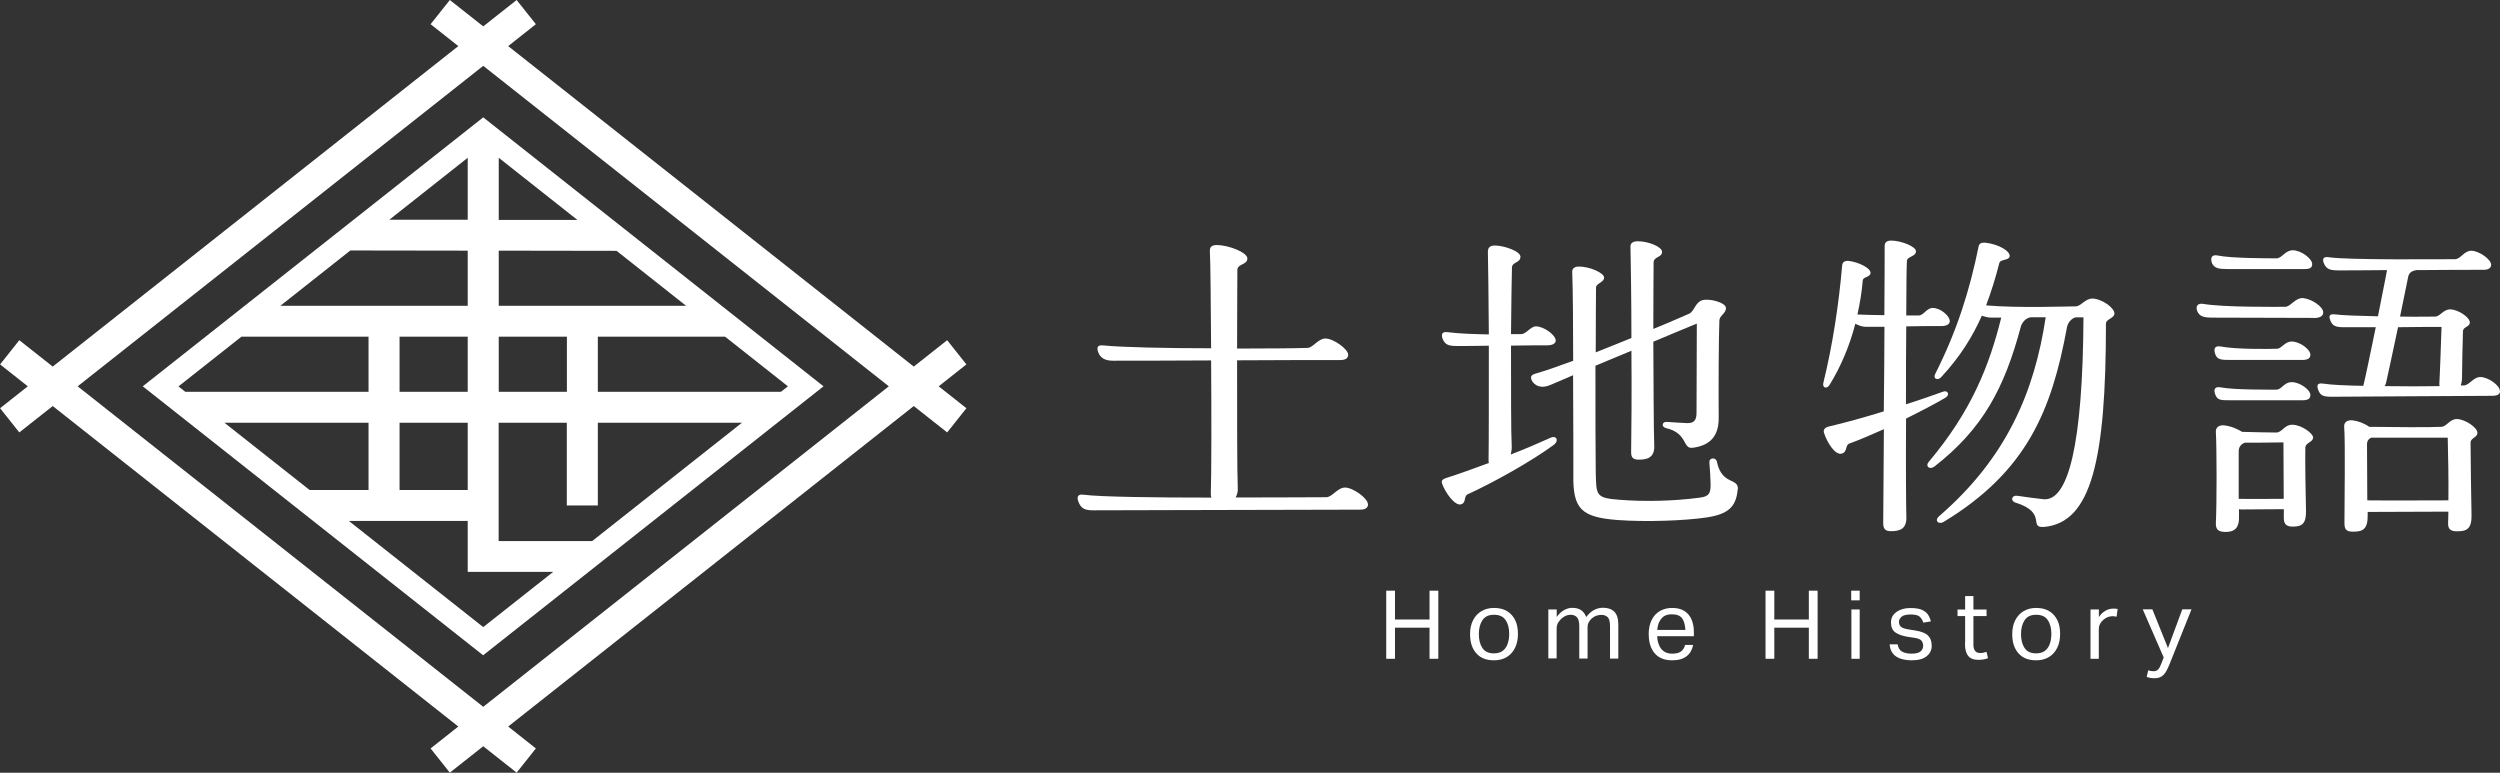
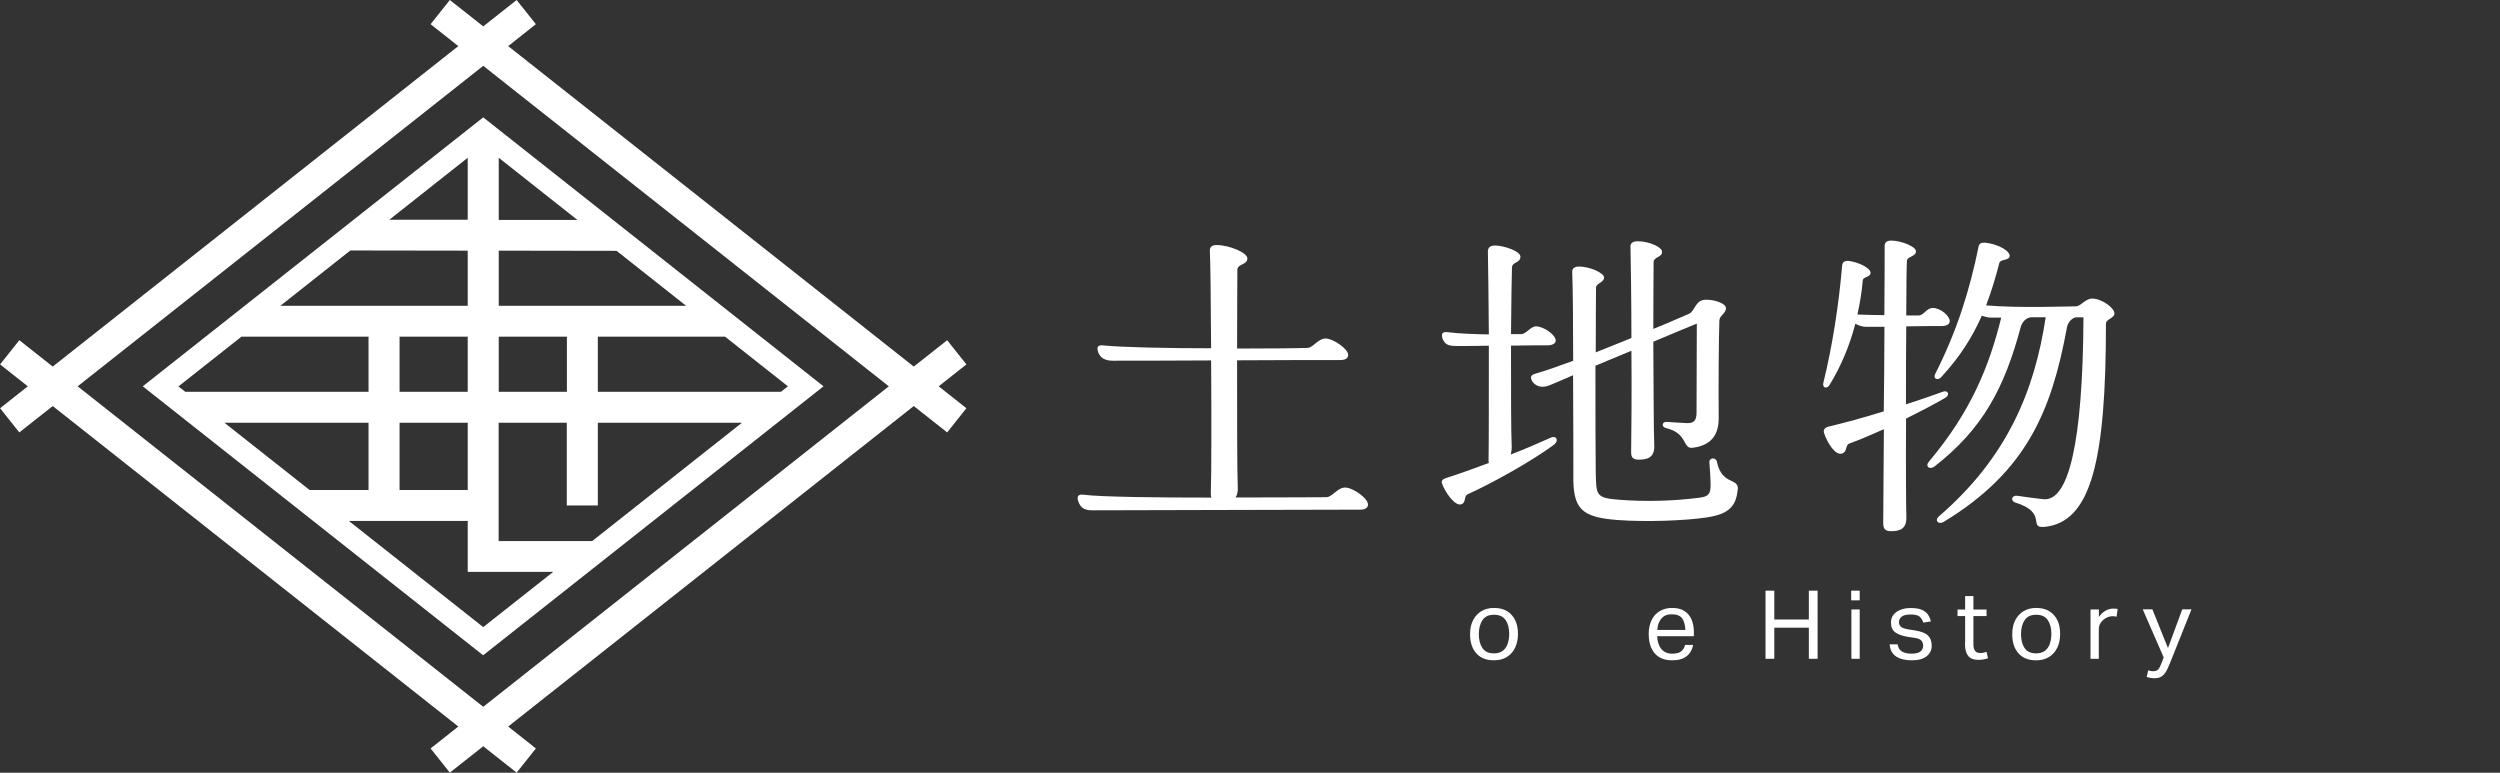
<svg xmlns="http://www.w3.org/2000/svg" width="220" height="68" viewBox="0 0 220 68" fill="none">
  <rect x="0" y="0" width="220" height="68" fill="#333333" stroke="none" />
  <g clip-path="url(#clip0_1470_10507)">
    <path d="M12.562 33.996L42.516 57.664L72.469 33.996L42.524 10.327L12.562 33.996ZM52.609 44.482V37.202H65.29L52.115 47.612H43.881V37.202H49.878V44.482H52.609ZM41.159 43.121H35.161V37.202H41.159V43.121ZM27.246 43.121L19.749 37.202H32.431V43.121H27.246ZM41.159 22.057V26.908H24.674L30.831 22.041L41.159 22.057ZM34.273 19.327L41.159 13.884V19.335H34.273V19.327ZM41.159 29.629V34.48H35.161V29.629H41.159ZM43.889 34.48V29.629H49.887V34.48H43.889ZM43.889 26.908V22.057L54.259 22.074L60.374 26.908H43.889ZM43.889 19.344V13.884L50.808 19.352H43.889V19.344ZM21.232 29.629H32.431V34.48H16.307L15.704 34.004L21.232 29.638V29.629ZM30.689 45.843H41.159V50.326H48.681L42.524 55.185L30.689 45.834V45.843ZM68.733 34.48H52.609V29.629H63.808L69.336 33.996L68.733 34.472V34.48Z" fill="white" />
    <path d="M85.043 32.067L83.351 29.938L80.411 32.259L44.72 4.057L47.157 2.129L45.465 0L42.525 2.321L39.585 0L37.893 2.129L40.331 4.057L4.64 32.259L1.7 29.938L0.008 32.067L2.445 33.996L0.008 35.924L1.7 38.053L4.64 35.732L40.331 63.934L37.893 65.863L39.585 67.992L42.525 65.671L45.465 67.992L47.157 65.863L44.72 63.934L80.411 35.732L83.351 38.053L85.043 35.924L82.605 33.996L85.043 32.067ZM42.525 62.198L6.834 33.996L42.525 5.794L78.216 33.996L42.525 62.198Z" fill="white" />
    <path d="M120.39 44.356C120.39 44.632 120.222 44.849 119.703 44.849C115.9 44.849 99.24 44.907 96.208 44.907C95.571 44.907 95.136 44.824 94.884 44.114C94.75 43.705 94.859 43.455 95.379 43.538C96.836 43.73 101.795 43.789 106.611 43.789C106.552 43.68 106.552 43.538 106.552 43.38C106.611 41.627 106.611 36.517 106.578 31.717C102.775 31.742 99.248 31.742 97.933 31.742C97.272 31.742 96.828 31.525 96.635 30.974C96.501 30.564 96.576 30.339 97.104 30.398C98.729 30.564 102.724 30.648 106.578 30.648C106.552 26.557 106.519 22.934 106.469 22.141C106.444 21.757 106.603 21.565 107.072 21.565C108.144 21.565 109.769 22.224 109.769 22.742C109.769 23.318 108.914 23.209 108.889 23.727C108.889 24.47 108.864 27.35 108.864 30.673C111.704 30.673 114.183 30.648 115.088 30.614C115.532 30.59 116.026 29.788 116.629 29.788C117.349 29.788 118.639 30.723 118.639 31.216C118.639 31.491 118.447 31.683 117.952 31.683C116.353 31.683 112.692 31.683 108.864 31.708C108.864 36.434 108.864 41.643 108.923 42.904C108.948 43.263 108.864 43.563 108.73 43.78C112.449 43.78 115.699 43.755 116.713 43.755C117.232 43.755 117.701 42.904 118.363 42.904C119.075 42.904 120.373 43.864 120.373 44.356H120.39Z" fill="white" />
    <path d="M136.772 39.122C134.762 40.608 131.294 42.528 129.175 43.488C128.79 43.655 129.041 44.198 128.622 44.365C128.069 44.615 127.165 43.321 126.913 42.578C126.83 42.361 126.855 42.194 127.274 42.061C128.404 41.702 129.694 41.234 131.018 40.742C130.993 40.658 130.993 40.55 130.993 40.416C131.018 39.264 131.018 34.73 131.018 30.423C129.837 30.448 128.79 30.448 128.296 30.448C127.525 30.448 127.19 30.389 126.947 29.813C126.813 29.404 126.888 29.154 127.441 29.237C128.513 29.371 129.837 29.404 131.018 29.429C130.993 26.165 130.959 23.201 130.934 22.157C130.934 21.773 131.127 21.606 131.571 21.606C132.316 21.606 133.799 22.099 133.799 22.591C133.799 23.143 133.087 23.034 133.053 23.527C133.028 24.236 132.995 26.657 132.969 29.404H133.849C134.318 29.404 134.678 28.72 135.172 28.72C135.834 28.72 136.906 29.462 136.906 29.98C136.906 30.231 136.58 30.389 136.194 30.389C135.507 30.389 134.293 30.389 132.969 30.414C132.969 34.171 132.969 38.237 133.028 39.172C133.053 39.473 133.003 39.748 132.944 39.998C134.159 39.531 135.365 39.013 136.471 38.513C136.99 38.295 137.183 38.788 136.772 39.114V39.122ZM152.913 43.096C152.779 44.657 152.008 45.267 150.132 45.542C148.256 45.818 144.872 45.951 142.309 45.759C139.168 45.509 138.397 44.799 138.456 41.752C138.456 40.683 138.456 36.918 138.431 33.019C137.635 33.378 136.94 33.654 136.446 33.871C135.868 34.121 135.29 34.121 134.879 33.62C134.661 33.261 134.628 33.019 135.131 32.877C136.01 32.627 137.166 32.218 138.439 31.75C138.439 28.569 138.414 25.488 138.355 23.869C138.355 23.652 138.573 23.46 138.875 23.46C139.922 23.435 141.161 24.036 141.161 24.42C141.161 24.862 140.475 24.913 140.449 25.297C140.449 26.065 140.424 28.369 140.424 31.007C141.471 30.598 142.543 30.155 143.565 29.746C143.565 26.29 143.507 23.017 143.482 21.673C143.482 21.373 143.733 21.231 144.118 21.231C145.081 21.231 146.262 21.723 146.262 22.166C146.262 22.658 145.55 22.575 145.517 23.067C145.517 23.727 145.492 26.14 145.492 28.945C146.983 28.344 148.139 27.818 148.658 27.601C149.102 27.384 149.177 26.616 149.789 26.424C150.392 26.232 151.883 26.616 151.883 27.108C151.883 27.601 151.305 27.768 151.305 28.21C151.246 29.579 151.221 34.305 151.246 36.718C151.271 38.362 150.501 39.214 148.934 39.406C148.055 39.514 148.524 38.112 146.623 37.678C146.179 37.569 146.237 37.102 146.681 37.127C147.041 37.152 148.222 37.235 148.499 37.235C149.018 37.235 149.295 37.043 149.295 36.325C149.295 34.73 149.32 30.999 149.32 28.477C148.214 28.945 146.899 29.462 145.492 30.072C145.517 33.779 145.517 37.836 145.576 39.297C145.576 40.282 144.939 40.449 144.227 40.449C143.733 40.449 143.54 40.282 143.54 39.815C143.565 38.062 143.599 34.463 143.565 30.865C142.493 31.308 141.421 31.767 140.399 32.184C140.399 35.916 140.399 40.007 140.424 41.46C140.483 43.572 140.366 43.822 142.518 43.981C144.637 44.148 147.175 44.114 149.621 43.789C150.417 43.68 150.534 43.38 150.534 42.637C150.534 42.228 150.476 41.267 150.425 40.691C150.4 40.249 151.003 40.224 151.087 40.633C151.531 42.745 153.014 42.002 152.93 43.079L152.913 43.096Z" fill="white" />
    <path d="M167.758 45.4C167.817 46.502 167.264 46.744 166.41 46.744C165.916 46.744 165.723 46.552 165.723 46.035L165.782 37.769C164.626 38.287 163.579 38.73 162.749 39.03C162.364 39.164 162.582 39.748 162.113 39.907C161.51 40.124 160.789 38.947 160.513 38.095C160.429 37.845 160.572 37.627 160.898 37.544C162.272 37.218 164.014 36.751 165.773 36.2C165.798 33.704 165.832 31.065 165.832 28.761H164.207C163.905 28.761 163.57 28.653 163.269 28.486C162.775 30.406 162.004 32.243 161.007 33.862C160.789 34.246 160.346 34.163 160.454 33.695C161.284 30.322 161.828 26.666 162.105 23.401C162.13 23.101 162.272 22.934 162.682 22.959C163.562 23.067 164.634 23.593 164.609 24.027C164.55 24.437 163.947 24.328 163.922 24.687C163.838 25.706 163.671 26.691 163.453 27.676C164.165 27.701 165.019 27.734 165.824 27.734C165.849 24.637 165.849 22.216 165.849 21.665C165.849 21.339 166.016 21.172 166.427 21.172C167.281 21.172 168.604 21.69 168.604 22.107C168.604 22.6 167.834 22.55 167.809 22.959C167.784 23.285 167.75 25.213 167.75 27.759H168.847C169.291 27.759 169.534 27.1 170.087 27.1C170.774 27.1 171.578 27.809 171.578 28.252C171.578 28.502 171.36 28.694 170.832 28.694C170.062 28.694 168.906 28.694 167.75 28.719C167.725 30.807 167.725 33.253 167.725 35.582C168.856 35.223 169.953 34.839 170.95 34.48C171.394 34.288 171.637 34.73 171.201 34.998C170.263 35.549 168.998 36.208 167.733 36.834C167.708 41.034 167.733 44.741 167.758 45.375V45.4ZM186.069 27.592C186.069 28.002 185.323 28.085 185.323 28.469C185.323 40.408 184.058 46.01 179.87 46.369C178.463 46.477 180.197 45.108 177.366 44.231C176.872 44.064 177.039 43.547 177.533 43.63C178.304 43.739 179.024 43.847 179.82 43.931C182.023 44.148 183.288 39.047 183.346 27.926H182.66C182.274 28.01 181.939 28.444 181.889 28.828C180.54 36.133 178.363 41.485 171.042 45.926C170.573 46.202 170.213 45.792 170.631 45.434C176.579 40.299 179.033 34.48 180.021 27.918H178.723C178.279 27.976 177.977 28.327 177.843 28.711C176.386 34.171 174.485 37.744 170.213 41.067C169.769 41.368 169.417 41.009 169.718 40.658C173.488 36.183 175.062 32.176 176.109 27.951H175.23C174.928 27.951 174.652 27.868 174.401 27.784C173.572 29.654 172.474 31.408 170.849 33.161C170.523 33.545 170.079 33.328 170.296 32.91C172.198 29.154 173.329 25.58 174.124 21.657C174.183 21.439 174.342 21.331 174.702 21.356C175.917 21.489 176.93 22.124 176.847 22.567C176.763 22.951 176.017 22.784 175.934 23.168C175.607 24.462 175.222 25.689 174.778 26.874C177.667 27.125 182.023 26.958 182.685 26.958C183.129 26.933 183.514 26.273 184.117 26.273C184.913 26.273 186.069 27.066 186.069 27.592Z" fill="white" />
-     <path d="M203.615 27.976L194.803 27.951C193.974 27.951 193.563 27.893 193.346 27.35C193.212 26.966 193.371 26.641 193.924 26.749C195.716 27.05 200.34 27 201.085 27C201.579 27 201.965 26.206 202.652 26.232C203.397 26.29 204.444 26.975 204.444 27.492C204.444 27.768 204.226 27.985 203.615 27.985V27.976ZM194.636 23.084C194.502 22.7 194.636 22.374 195.155 22.483C196.286 22.733 199.619 22.733 200.356 22.733C200.826 22.708 201.102 22.024 201.764 22.024C202.509 22.024 203.472 22.767 203.472 23.234C203.472 23.51 203.338 23.677 202.811 23.677H196.059C195.23 23.677 194.845 23.618 194.627 23.101L194.636 23.084ZM194.912 31.074C194.803 30.665 194.912 30.389 195.465 30.498C196.813 30.748 199.594 30.715 200.365 30.69C200.775 30.69 201.052 30.055 201.663 30.055C202.409 30.055 203.313 30.765 203.313 31.207C203.313 31.483 203.146 31.675 202.626 31.675H196.344C195.44 31.675 195.079 31.675 194.912 31.074ZM194.912 34.614C194.803 34.255 194.912 33.979 195.465 34.096C196.679 34.313 199.569 34.288 200.34 34.288C200.809 34.263 201.001 33.629 201.663 33.629C202.409 33.629 203.313 34.313 203.313 34.755C203.313 35.056 203.146 35.223 202.626 35.223H196.344C195.406 35.223 195.105 35.248 194.912 34.622V34.614ZM203.556 38.487C203.556 38.93 202.869 38.93 202.869 39.422C202.844 40.358 202.894 43.922 202.928 44.941C202.953 46.093 202.568 46.343 201.772 46.343C201.169 46.343 200.976 46.093 200.976 45.575V44.807C199.871 44.807 198.195 44.832 197.282 44.832C197.199 44.832 197.115 44.832 197.031 44.807V45.325C197.09 46.502 196.621 46.811 195.85 46.811C195.213 46.811 194.971 46.594 194.996 46.018C195.079 44.373 195.079 39.514 194.996 38.003C194.971 37.619 195.272 37.402 195.683 37.427C196.286 37.486 196.864 37.728 197.308 38.003C198.296 38.028 199.619 38.062 200.306 38.062C200.826 38.062 201.018 37.377 201.713 37.377C202.543 37.377 203.556 38.145 203.556 38.504V38.487ZM200.968 43.897C200.968 42.303 200.943 40.249 200.943 38.93C199.728 38.955 198.246 38.955 197.559 38.955C197.282 39.038 197.006 39.281 197.006 39.698V43.897C198.162 43.922 199.845 43.897 200.968 43.897ZM219.999 34.422C219.999 34.672 219.806 34.831 219.312 34.831C217.109 34.831 206.84 34.914 205.24 34.914C204.494 34.914 204.168 34.856 203.975 34.23C203.866 33.871 203.95 33.679 204.469 33.762C205.181 33.871 206.479 33.929 207.97 33.954L207.996 33.846C208.163 33.211 208.599 31.049 209.068 28.795H206.287C205.575 28.795 205.24 28.711 205.047 28.135C204.913 27.751 205.022 27.617 205.516 27.668C206.119 27.751 207.635 27.801 209.26 27.834C209.562 26.24 209.897 24.704 210.056 23.769C208.104 23.794 206.421 23.794 205.784 23.794C205.072 23.794 204.712 23.71 204.486 23.134C204.352 22.75 204.461 22.558 204.98 22.642C206.664 22.892 214.705 22.809 216.053 22.809C216.548 22.784 216.849 22.066 217.461 22.066C218.173 22.066 219.22 22.834 219.22 23.301C219.22 23.552 219.027 23.744 218.533 23.744C217.628 23.744 215.174 23.744 212.636 23.769C212.276 23.827 211.999 23.986 211.924 24.345C211.815 24.921 211.513 26.323 211.204 27.86C212.695 27.885 213.959 27.86 214.286 27.86C214.73 27.86 214.998 27.225 215.609 27.225C216.296 27.225 217.343 27.91 217.343 28.377C217.343 28.786 216.74 28.736 216.74 29.17C216.715 29.855 216.656 32.468 216.656 33.286C216.656 33.537 216.598 33.754 216.548 33.921H216.824C217.293 33.896 217.678 33.178 218.256 33.178C218.977 33.178 219.99 33.921 219.99 34.413L219.999 34.422ZM218.013 38.078C218.013 38.521 217.41 38.521 217.41 38.955C217.41 40.191 217.469 44.064 217.494 45.325C217.519 46.619 217 46.753 216.204 46.753C215.651 46.753 215.408 46.561 215.434 46.01C215.434 45.734 215.459 45.408 215.459 45.024L208.439 45.05H208.356V45.3C208.381 46.619 207.887 46.786 207.057 46.786C206.505 46.786 206.312 46.619 206.312 46.043C206.312 43.872 206.396 38.963 206.287 37.536C206.262 37.177 206.538 36.96 206.974 36.985C207.526 37.043 208.079 37.26 208.49 37.561C210.5 37.586 213.809 37.619 214.822 37.561C215.291 37.561 215.568 36.876 216.196 36.876C216.908 36.876 218.013 37.619 218.013 38.087V38.078ZM215.459 44.031C215.484 42.219 215.434 39.94 215.4 38.512H208.682C208.465 38.596 208.297 38.788 208.297 39.089C208.297 40.107 208.322 42.353 208.322 44.031C210.466 44.056 213.474 44.031 215.459 44.031ZM214.688 33.987C214.663 33.904 214.663 33.821 214.663 33.737C214.722 32.777 214.797 30.364 214.856 28.77C213.725 28.77 212.351 28.77 211.028 28.795C210.559 30.99 210.09 33.211 209.981 33.654C209.956 33.787 209.897 33.904 209.847 33.979C211.555 34.004 213.314 34.004 214.696 33.979L214.688 33.987Z" fill="white" />
-     <path d="M125.799 55.235H122.759V57.973H121.988V51.979H122.759V54.517H125.799V51.979H126.57V57.973H125.799V55.235Z" fill="white" />
    <path d="M129.367 55.811C129.367 55.335 129.451 54.926 129.627 54.584C129.803 54.241 130.046 53.974 130.364 53.782C130.682 53.59 131.059 53.498 131.486 53.498C131.914 53.498 132.299 53.59 132.609 53.774C132.919 53.958 133.162 54.225 133.329 54.559C133.497 54.892 133.58 55.302 133.58 55.778C133.58 56.253 133.497 56.662 133.321 57.013C133.153 57.364 132.902 57.631 132.592 57.823C132.274 58.015 131.897 58.107 131.461 58.107C130.8 58.107 130.28 57.906 129.92 57.497C129.551 57.088 129.367 56.529 129.367 55.819V55.811ZM130.138 55.794C130.138 56.295 130.238 56.704 130.448 57.021C130.657 57.339 130.992 57.497 131.47 57.497C131.78 57.497 132.039 57.422 132.232 57.28C132.424 57.138 132.575 56.93 132.667 56.671C132.76 56.412 132.81 56.111 132.81 55.786C132.81 55.285 132.709 54.884 132.491 54.567C132.282 54.25 131.939 54.099 131.47 54.099C131.001 54.099 130.665 54.258 130.456 54.575C130.247 54.892 130.138 55.302 130.138 55.794Z" fill="white" />
-     <path d="M136.271 53.632H136.991V54.291C137.184 54.024 137.401 53.824 137.636 53.69C137.871 53.557 138.113 53.49 138.356 53.49C138.683 53.49 138.943 53.557 139.144 53.699C139.345 53.841 139.487 54.041 139.588 54.3C139.99 53.757 140.484 53.482 141.07 53.482C141.497 53.482 141.824 53.599 142.059 53.832C142.293 54.066 142.41 54.442 142.41 54.951V57.957H141.682V55.118C141.682 54.717 141.615 54.45 141.481 54.317C141.347 54.183 141.162 54.108 140.911 54.108C140.785 54.108 140.651 54.133 140.509 54.175C140.367 54.216 140.224 54.3 140.09 54.408C139.981 54.5 139.889 54.617 139.814 54.751C139.738 54.884 139.705 55.035 139.705 55.21V57.948H138.976V55.118C138.976 54.734 138.909 54.475 138.775 54.325C138.641 54.175 138.457 54.099 138.206 54.099C137.921 54.099 137.653 54.216 137.393 54.45C137.301 54.542 137.209 54.651 137.117 54.792C137.033 54.934 136.983 55.118 136.983 55.352V57.94H136.254V53.599L136.271 53.632Z" fill="white" />
    <path d="M145.082 55.828C145.082 55.327 145.174 54.901 145.35 54.55C145.526 54.2 145.769 53.941 146.079 53.765C146.389 53.59 146.741 53.498 147.143 53.498C147.595 53.498 147.955 53.59 148.24 53.774C148.516 53.958 148.726 54.208 148.86 54.525C148.994 54.842 149.061 55.21 149.061 55.619V55.986H145.828C145.853 56.454 145.97 56.829 146.196 57.105C146.414 57.38 146.732 57.522 147.143 57.522C147.511 57.522 147.779 57.456 147.947 57.314C148.114 57.18 148.231 56.988 148.29 56.754H148.994C148.918 57.172 148.734 57.497 148.432 57.739C148.131 57.981 147.704 58.107 147.143 58.107C146.489 58.107 145.978 57.906 145.626 57.506C145.275 57.105 145.09 56.546 145.09 55.836L145.082 55.828ZM146.003 54.742C145.911 54.951 145.861 55.185 145.836 55.435H148.315C148.29 54.993 148.198 54.65 148.03 54.417C147.863 54.183 147.561 54.058 147.126 54.058C146.824 54.058 146.59 54.116 146.414 54.241C146.238 54.367 146.104 54.533 146.012 54.742H146.003Z" fill="white" />
    <path d="M159.178 55.235H156.138V57.973H155.367V51.979H156.138V54.517H159.178V51.979H159.949V57.973H159.178V55.235Z" fill="white" />
    <path d="M162.906 51.979H163.652V52.83H162.906V51.979ZM162.923 53.632H163.652V57.973H162.923V53.632Z" fill="white" />
    <path d="M169.237 56.83C169.237 56.654 169.187 56.504 169.095 56.387C169.003 56.262 168.785 56.178 168.467 56.128L167.914 56.045C167.428 55.97 167.051 55.836 166.792 55.652C166.532 55.469 166.406 55.176 166.406 54.776C166.406 54.509 166.482 54.275 166.632 54.091C166.783 53.907 166.993 53.757 167.252 53.657C167.512 53.557 167.805 53.507 168.132 53.507C168.551 53.507 168.886 53.557 169.129 53.665C169.371 53.774 169.547 53.916 169.665 54.091C169.782 54.266 169.866 54.467 169.916 54.684L169.254 54.792C169.179 54.559 169.062 54.383 168.919 54.258C168.777 54.141 168.517 54.074 168.165 54.074C167.763 54.074 167.487 54.141 167.336 54.275C167.185 54.408 167.11 54.559 167.11 54.717C167.11 54.901 167.16 55.035 167.269 55.143C167.378 55.252 167.596 55.327 167.931 55.385L168.559 55.485C169.07 55.569 169.439 55.711 169.656 55.919C169.874 56.128 169.991 56.429 169.991 56.83C169.991 57.197 169.849 57.497 169.556 57.739C169.263 57.982 168.827 58.107 168.241 58.107C167.889 58.107 167.579 58.065 167.286 57.973C166.993 57.881 166.767 57.739 166.591 57.531C166.415 57.322 166.314 57.047 166.289 56.704H166.993C167.043 57.005 167.169 57.222 167.378 57.339C167.587 57.456 167.864 57.522 168.216 57.522C168.584 57.522 168.852 57.456 169.003 57.33C169.154 57.205 169.237 57.038 169.237 56.83Z" fill="white" />
    <path d="M172.932 56.562V54.216H172.262V53.64H172.932V52.455H173.661V53.64H174.816V54.216H173.661V56.763C173.661 56.98 173.711 57.147 173.803 57.272C173.895 57.397 174.046 57.464 174.238 57.464C174.364 57.464 174.473 57.456 174.565 57.431C174.657 57.414 174.741 57.389 174.816 57.364L174.942 57.923C174.833 57.965 174.708 57.998 174.574 58.023C174.44 58.048 174.289 58.065 174.104 58.065C173.778 58.065 173.527 57.998 173.359 57.873C173.191 57.748 173.074 57.564 173.007 57.339C172.94 57.113 172.915 56.855 172.915 56.562H172.932Z" fill="white" />
    <path d="M177.078 55.811C177.078 55.335 177.162 54.926 177.338 54.584C177.514 54.241 177.757 53.974 178.075 53.782C178.393 53.59 178.77 53.498 179.197 53.498C179.624 53.498 180.01 53.59 180.32 53.774C180.63 53.958 180.873 54.225 181.04 54.559C181.208 54.892 181.291 55.302 181.291 55.778C181.291 56.253 181.208 56.662 181.032 57.013C180.864 57.364 180.613 57.631 180.303 57.823C179.985 58.015 179.608 58.107 179.172 58.107C178.51 58.107 177.991 57.906 177.631 57.497C177.262 57.088 177.078 56.529 177.078 55.819V55.811ZM177.849 55.794C177.849 56.295 177.949 56.704 178.159 57.021C178.368 57.339 178.703 57.497 179.181 57.497C179.49 57.497 179.75 57.422 179.943 57.28C180.135 57.138 180.286 56.93 180.378 56.671C180.47 56.412 180.521 56.111 180.521 55.786C180.521 55.285 180.42 54.884 180.202 54.567C179.993 54.25 179.65 54.099 179.181 54.099C178.711 54.099 178.376 54.258 178.167 54.575C177.958 54.892 177.849 55.302 177.849 55.794Z" fill="white" />
    <path d="M183.982 53.632H184.702V54.3C184.861 54.058 185.054 53.874 185.272 53.749C185.489 53.623 185.724 53.557 185.967 53.557C186.126 53.557 186.26 53.565 186.352 53.59L186.26 54.266C186.201 54.258 186.151 54.241 186.092 54.241C186.034 54.233 185.975 54.225 185.908 54.225C185.774 54.225 185.64 54.25 185.498 54.3C185.364 54.35 185.23 54.425 185.096 54.542C184.97 54.65 184.878 54.767 184.802 54.909C184.727 55.051 184.694 55.21 184.694 55.394V57.973H183.965V53.632H183.982Z" fill="white" />
    <path d="M189.032 58.983C189.182 59.042 189.341 59.067 189.501 59.067C189.677 59.067 189.819 59.017 189.919 58.908C190.02 58.808 190.12 58.608 190.229 58.316L190.405 57.856L188.562 53.623H189.409L190.782 57.03L192.039 53.623H192.851L190.95 58.374C190.841 58.649 190.732 58.883 190.623 59.075C190.514 59.267 190.38 59.417 190.221 59.526C190.062 59.626 189.861 59.685 189.618 59.685C189.484 59.685 189.358 59.676 189.258 59.66C189.149 59.643 189.032 59.609 188.906 59.568L189.048 58.983H189.032Z" fill="white" />
  </g>
  <defs>
    <clipPath id="clip0_1470_10507">
      <rect width="220" height="68" fill="white" />
    </clipPath>
  </defs>
</svg>